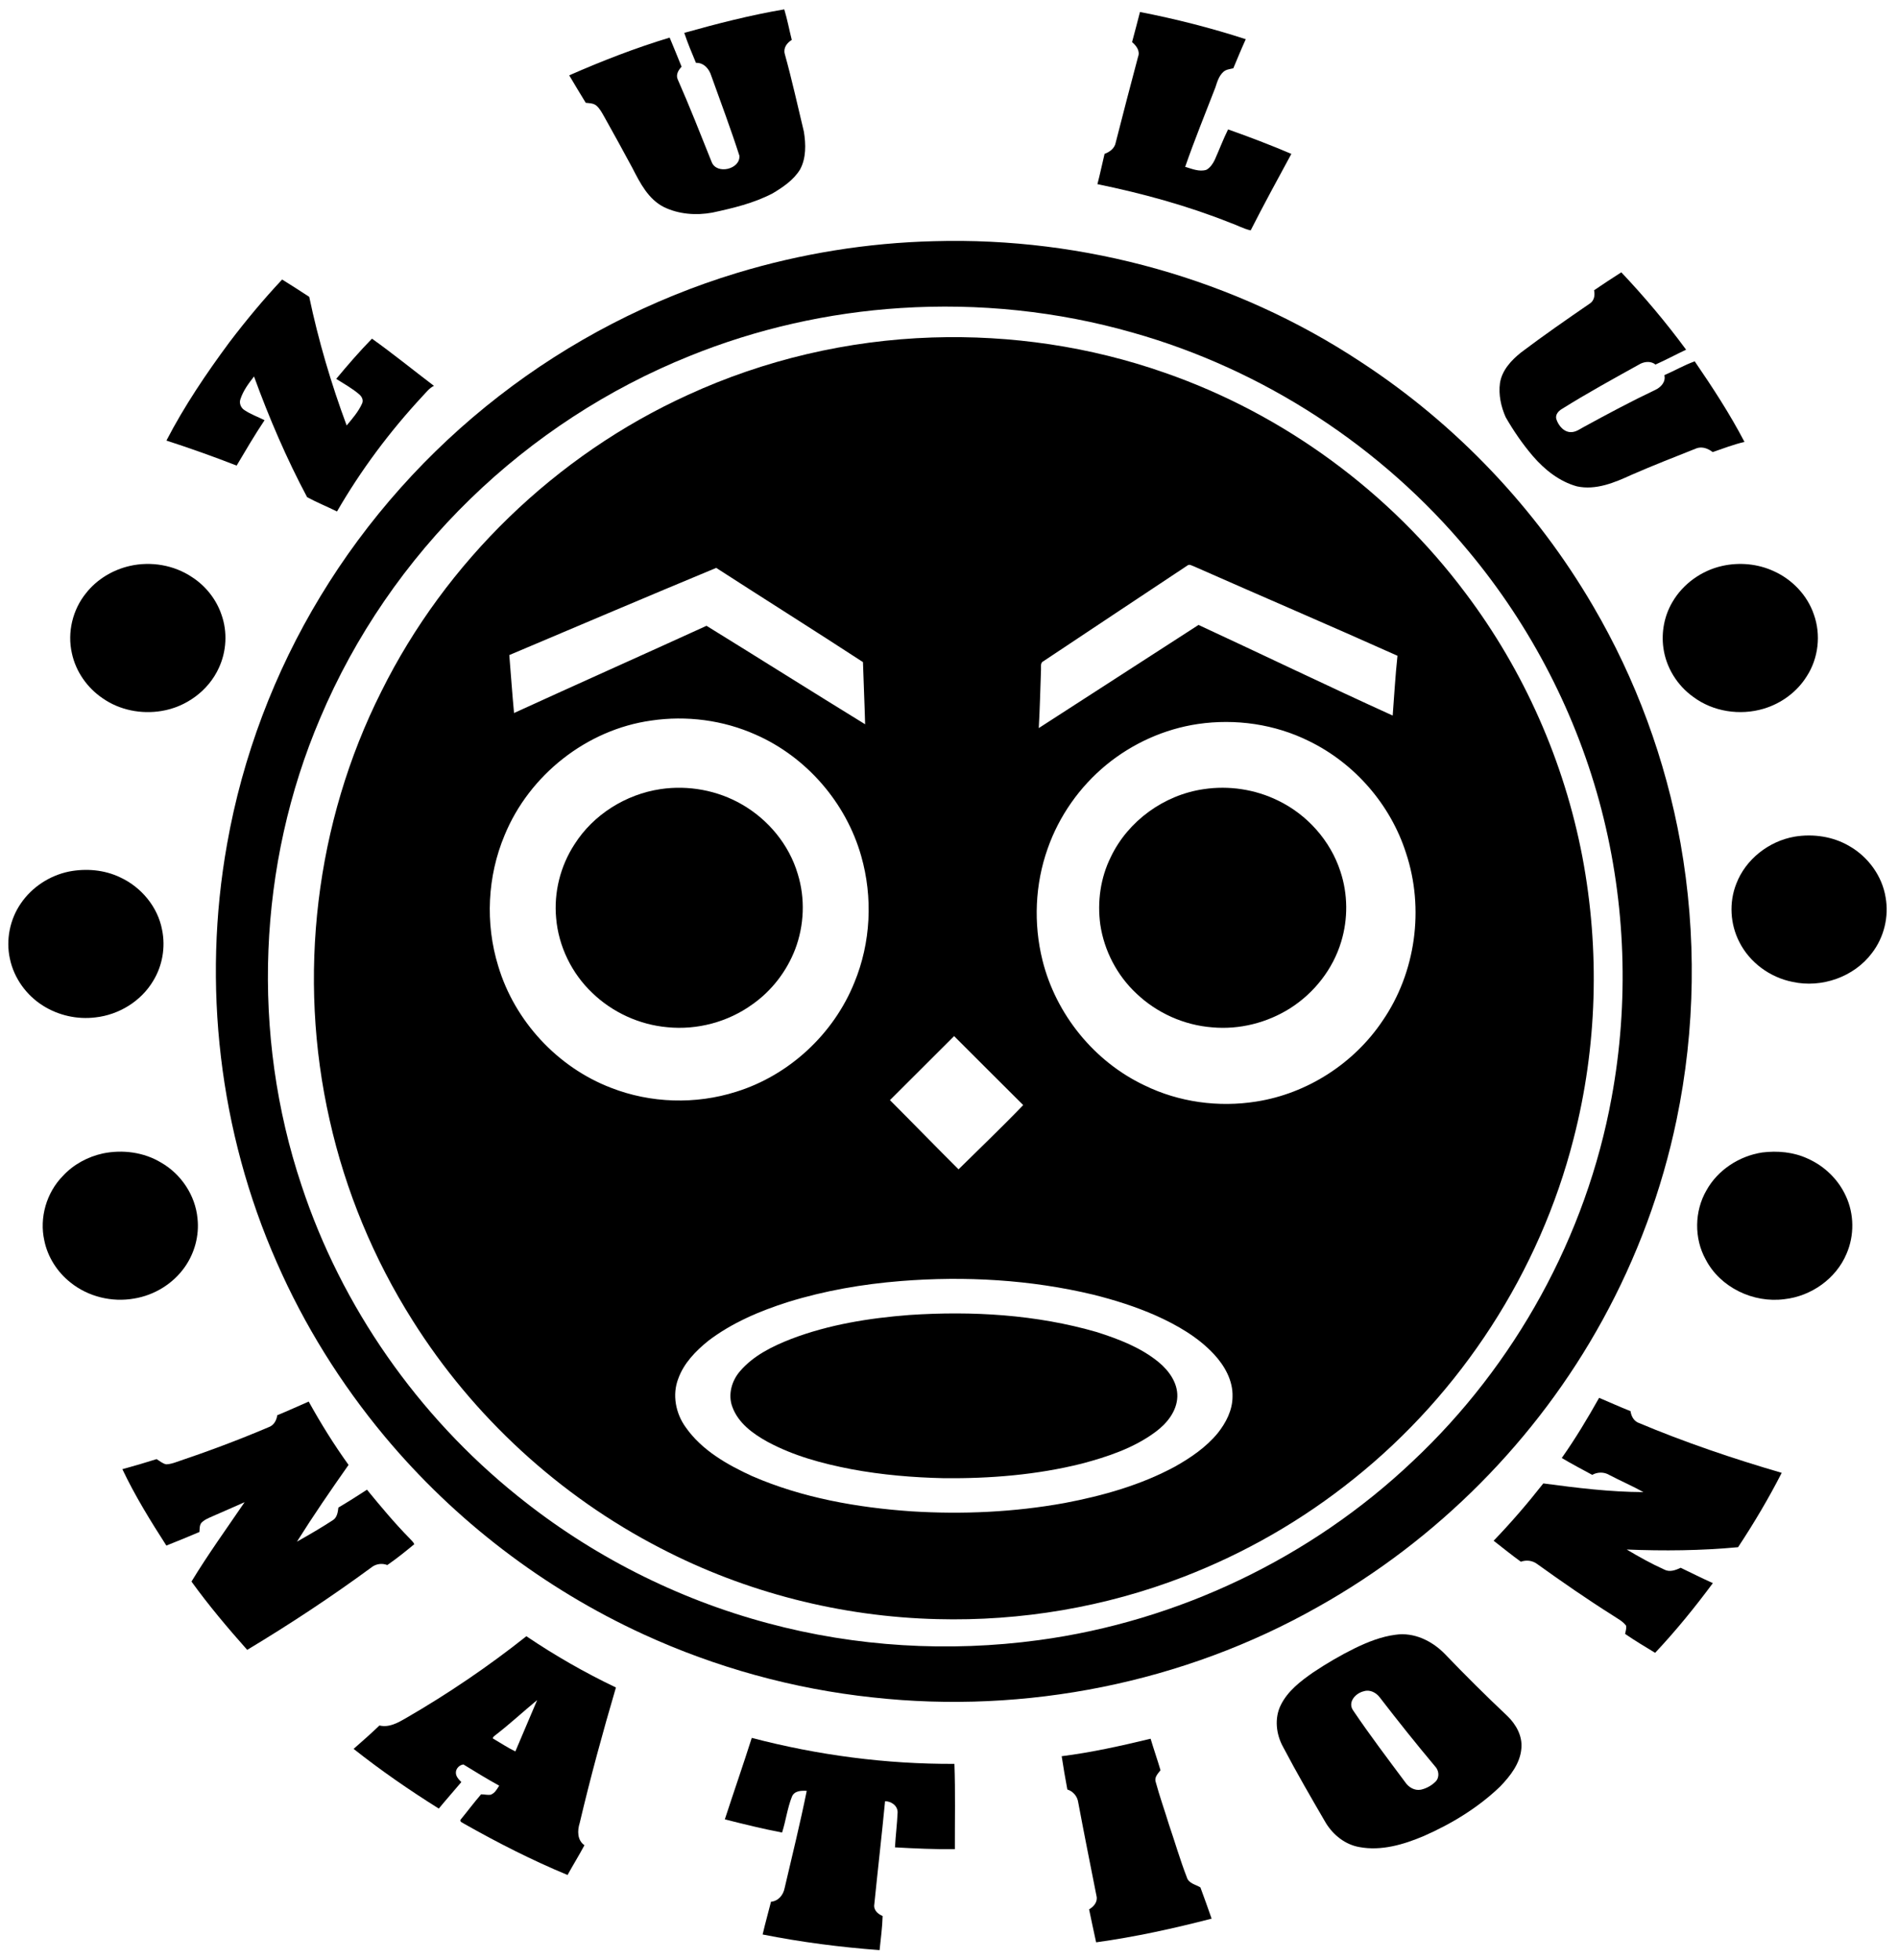
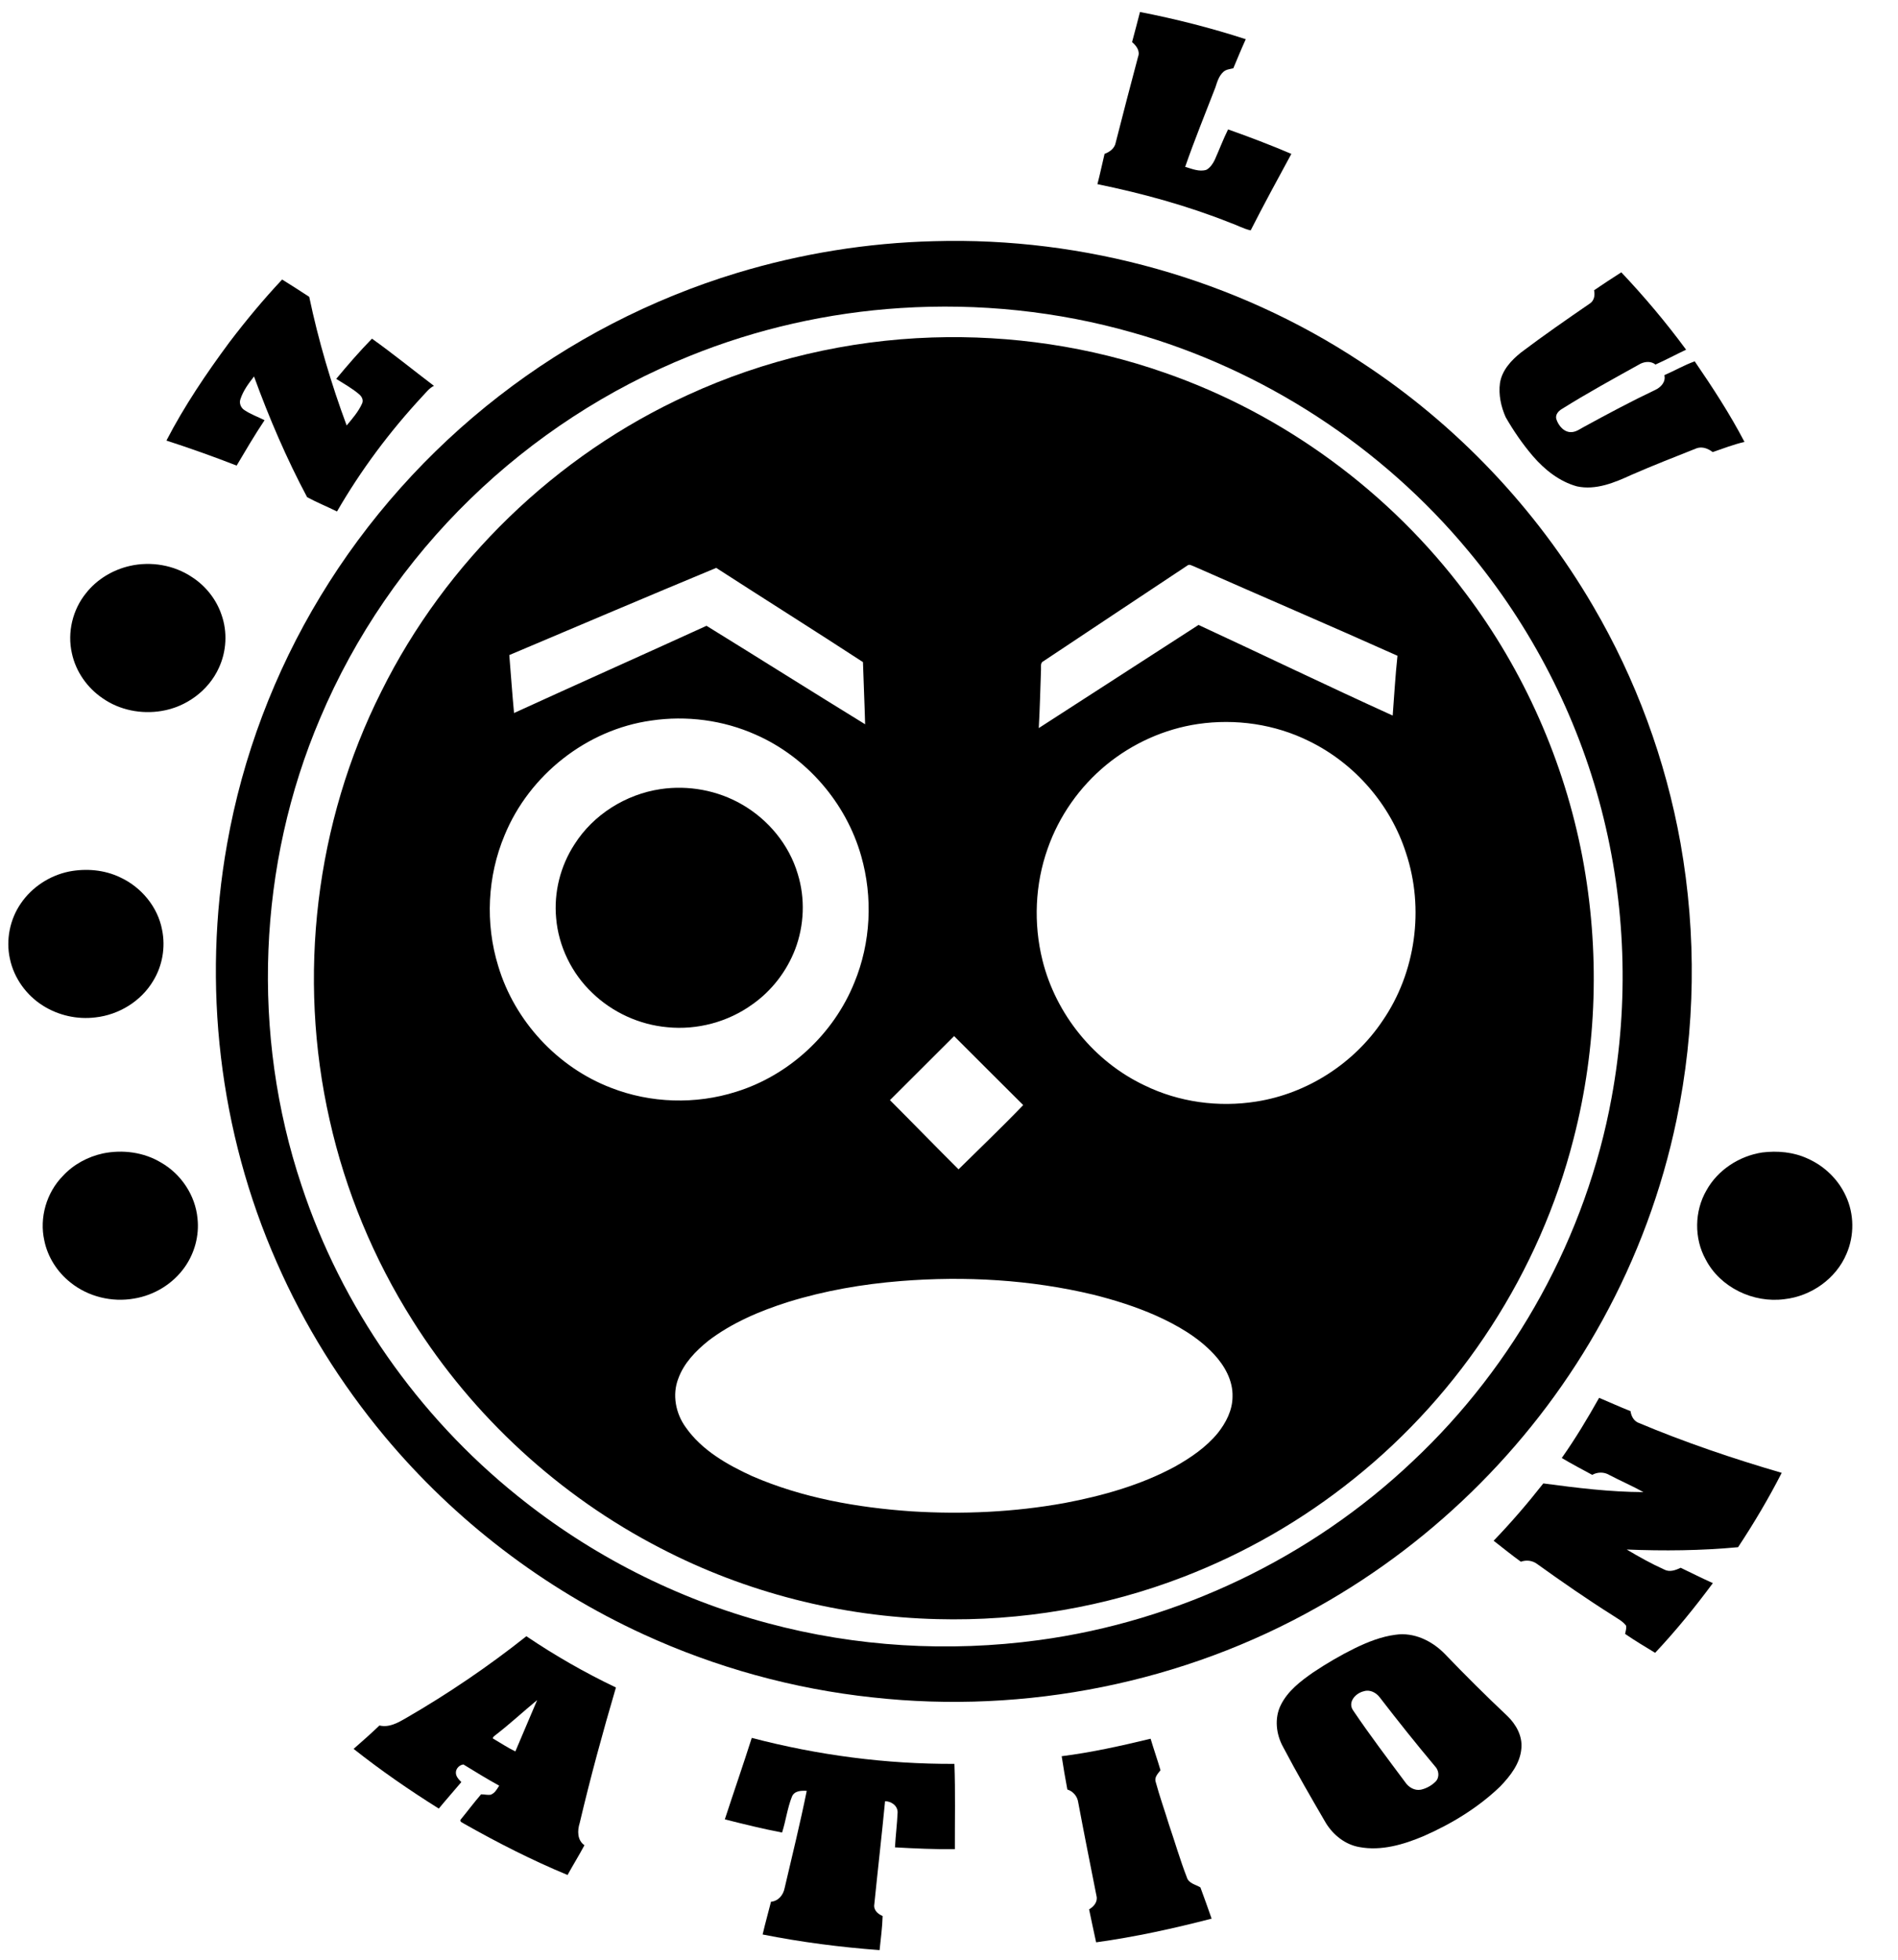
<svg xmlns="http://www.w3.org/2000/svg" xmlns:ns1="http://www.inkscape.org/namespaces/inkscape" xmlns:ns2="http://sodipodi.sourceforge.net/DTD/sodipodi-0.dtd" width="246" height="254" viewBox="0 0 196.8 203.2" version="1.1" id="svg2" ns1:version="0.48.5 r10040" ns2:docname="Zulu Nation - Logo.svg">
  <defs id="defs50" />
  <ns2:namedview pagecolor="#ffffff" bordercolor="#666666" borderopacity="1" objecttolerance="10" gridtolerance="10" guidetolerance="10" ns1:pageopacity="0" ns1:pageshadow="2" ns1:window-width="1366" ns1:window-height="705" id="namedview48" showgrid="false" ns1:zoom="1.7508428" ns1:cx="192.0801" ns1:cy="128.18974" ns1:window-x="-8" ns1:window-y="-8" ns1:window-maximized="1" ns1:current-layer="svg2" />
  <g id="#f2f2f2ff" transform="matrix(0.176,0,0,0.176,31.958,-43.339)" />
  <g id="#000000ff" transform="matrix(0.176,0,0,0.176,-5.967,-5.872)">
-     <path d="m 437.03,52.72 c 19.43,-5.45 39.01,-10.47 58.91,-13.84 1.8,5.91 2.92,12 4.43,17.99 -2.88,1.77 -5.1,4.72 -4.12,8.29 4.21,15.13 7.57,30.49 11.25,45.76 1.19,7.39 1.41,15.56 -2.28,22.32 -3.8,6.15 -9.97,10.33 -16.05,13.97 -11.13,5.84 -23.47,8.77 -35.67,11.39 -9.5,1.74 -19.78,0.97 -28.52,-3.3 -9.15,-4.65 -14,-14.17 -18.46,-22.9 -5.43,-10.14 -11.01,-20.2 -16.61,-30.24 -1.32,-2.29 -2.55,-4.73 -4.56,-6.51 -1.75,-1.54 -4.19,-1.49 -6.36,-1.74 -3.31,-5.35 -6.52,-10.76 -9.74,-16.17 19.29,-8.48 38.99,-16.13 59.17,-22.23 2.37,5.71 4.74,11.41 7.03,17.15 -1.84,1.97 -3.47,4.58 -2.32,7.36 7.07,16.06 13.51,32.44 20.03,48.74 2.91,7.64 17,4.32 16.35,-3.69 -5.09,-15.84 -10.95,-31.42 -16.57,-47.08 -1.21,-4.06 -4.45,-7.81 -9.02,-7.61 -2.44,-5.83 -4.9,-11.67 -6.89,-17.66 z" id="path6" ns1:connector-curvature="0" style="fill:#000000" />
    <path d="m 705.51,40.42 c 21.06,4.12 41.91,9.4 62.32,16.04 -2.58,5.65 -4.93,11.39 -7.33,17.12 -1.99,0.48 -4.19,0.65 -5.79,2.05 -2.7,2.38 -3.71,5.94 -4.78,9.23 -6.01,15.56 -12.34,31.02 -17.8,46.78 4,1.15 8.25,3.04 12.45,1.76 2.3,-1.22 3.83,-3.56 4.96,-5.84 2.67,-5.97 4.96,-12.11 7.87,-17.97 12.56,4.44 25.02,9.17 37.28,14.41 -8.11,14.95 -16.26,29.89 -23.97,45.06 -4.3,-0.95 -8.18,-3.19 -12.33,-4.6 -25.2,-10 -51.43,-17.19 -77.96,-22.63 1.57,-5.91 2.77,-11.91 4.22,-17.85 3.1,-1.11 6.01,-3.32 6.59,-6.75 4.26,-16.81 8.67,-33.59 13.12,-50.35 1.38,-3.49 -1.01,-6.6 -3.51,-8.73 1.65,-5.88 3.08,-11.83 4.66,-17.73 z" id="path8" ns1:connector-curvature="0" style="fill:#000000" />
    <path d="m 584.23,175.42 c 88.41,-2.55 177.53,22.33 251.38,71.12 55.94,36.49 103.21,86.15 136.87,143.84 25.21,43.03 42.7,90.56 51.48,139.65 9.55,53.83 8.82,109.5 -2.36,163.02 -8.57,41.19 -23.37,81.07 -43.65,117.92 -38.64,70.42 -97.43,129.53 -167.49,168.77 -79,44.76 -172.25,63.36 -262.42,53.38 -46.62,-4.97 -92.41,-17.6 -135.02,-37.16 C 354.4,969.07 301.9,928.97 260.58,879.45 234.73,848.45 213.14,813.87 196.95,776.88 163.03,700.07 152.92,613.12 167.68,530.5 c 9.09,-51.48 27.88,-101.22 54.99,-145.91 27.43,-45.33 63.33,-85.5 105.21,-117.95 41.81,-32.47 89.63,-57.18 140.29,-72.54 37.62,-11.38 76.77,-17.71 116.06,-18.68 m -19.7,39.37 c -42.63,2.73 -84.84,12.24 -124.43,28.29 -47.93,19.29 -92,48.06 -129.04,84.07 -37.7,36.6 -68.08,80.75 -88.52,129.16 -36.87,86.4 -40.8,186.26 -10.97,275.32 23.57,71.46 68.48,135.58 127.09,182.7 43.3,34.99 93.98,60.79 147.77,75.12 51.8,13.91 106.39,17.13 159.52,9.92 C 727.9,988.3 806.08,951 866.1,894.1 926.51,837.46 968.48,761.37 983.36,679.85 993.69,623.83 991.7,565.55 977.43,510.39 963.01,454.63 935.96,402.23 899.08,358.02 848.06,296.48 778.05,250.93 701.11,229.24 656.86,216.61 610.43,211.83 564.53,214.79 z" id="path10" ns1:connector-curvature="0" style="fill:#000000" />
    <path d="m 973.03,204.33 c 5.28,-3.62 10.65,-7.1 16.04,-10.57 13.63,14.4 26.42,29.6 38.18,45.57 -6.04,2.86 -11.94,6.01 -18.03,8.75 -2.53,-2.05 -6,-1.84 -8.8,-0.51 -15.6,8.67 -31.29,17.24 -46.44,26.73 -1.97,1.18 -3.83,3.28 -3.23,5.76 1.2,3.99 4.71,8.24 9.28,7.79 2.78,-0.21 5.02,-2.06 7.43,-3.28 13.71,-7.48 27.49,-14.85 41.6,-21.54 3.34,-1.56 6.33,-4.72 5.38,-8.7 6.01,-2.61 11.71,-5.94 17.88,-8.14 10.52,15.34 20.71,30.96 29.33,47.47 -6.41,1.44 -12.54,3.87 -18.74,5.98 -2.63,-2.06 -6.07,-3.4 -9.38,-2.28 -12.83,5.1 -25.72,10.11 -38.38,15.65 -9.99,4.58 -21.01,9.23 -32.2,6.82 -10.31,-2.83 -19.04,-9.8 -25.93,-17.78 -6.08,-7.12 -11.43,-14.87 -16.08,-22.99 -2.75,-6.22 -4.27,-13.25 -3.35,-20.04 1.16,-7.57 6.68,-13.47 12.44,-18.07 13.16,-9.94 26.72,-19.34 40.32,-28.68 2.79,-1.71 3.31,-4.97 2.68,-7.94 z" id="path12" ns1:connector-curvature="0" style="fill:#000000" />
    <path d="m 169.07,234.93 c 9.74,-12.8 20.03,-25.21 31.05,-36.93 5.38,3.3 10.66,6.77 15.96,10.2 5.41,25.77 12.89,51.08 22.05,75.76 3.38,-4.05 6.94,-8.1 9.1,-12.96 0.97,-2.02 -0.25,-4.22 -1.84,-5.49 -4.11,-3.49 -8.87,-6.12 -13.41,-8.99 6.75,-8.13 13.68,-16.12 21.06,-23.69 12.44,8.87 24.45,18.65 36.52,27.79 -2.85,1.37 -4.7,4 -6.85,6.21 -19.18,20.66 -36.16,43.38 -50.27,67.8 -5.82,-2.9 -11.9,-5.35 -17.61,-8.44 -12.17,-22.86 -22.41,-46.74 -31.27,-71.08 -3.18,4.05 -6.37,8.34 -7.99,13.29 -0.93,2.41 0.24,5.23 2.39,6.54 3.67,2.47 7.88,3.93 11.8,5.92 -5.83,8.69 -11.1,17.74 -16.45,26.73 -13.63,-5.32 -27.44,-10.22 -41.36,-14.74 10.56,-20.38 23.47,-39.49 37.12,-57.92 z" id="path14" ns1:connector-curvature="0" style="fill:#000000" />
    <path d="m 583.05,232.14 c 46.39,-1.52 93.1,5.35 136.92,20.72 70.3,24.38 132.85,70.35 177.38,129.91 34.4,45.62 58.1,99.21 68.8,155.33 10.37,54.8 8.76,111.91 -5.19,165.94 -19.97,78.47 -66.27,149.82 -129.5,200.34 -30.17,24.27 -64.14,43.79 -100.28,57.71 -46.09,17.82 -95.77,26.23 -145.15,24.92 -56.6,-1.38 -112.87,-15.7 -163.1,-41.84 C 363.52,914.52 312.59,867.69 276.99,811.11 254.11,774.94 237.46,734.83 228.11,693.06 208.95,608.74 219.66,517.9 258.57,440.62 c 37.99,-76.47 102.79,-139.2 180.5,-174.6 45.1,-20.74 94.38,-32.25 143.98,-33.88 m 150.43,134.28 c -28.27,18.82 -56.61,37.52 -84.85,56.39 -2.04,0.94 -1.29,3.34 -1.44,5.12 -0.41,11.42 -0.67,22.86 -1.31,34.27 31.36,-20.27 62.73,-40.53 94.12,-60.76 38.17,17.69 76.09,35.99 114.39,53.38 0.91,-11.74 1.55,-23.52 2.82,-35.22 -39.86,-17.86 -80.04,-35.04 -120,-52.69 -1.18,-0.37 -2.57,-1.44 -3.73,-0.49 m -399.53,52.77 c 0.94,11.38 1.72,22.77 2.79,34.13 37.74,-17.25 75.65,-34.14 113.4,-51.37 31.19,19.24 62.2,38.81 93.44,58 -0.32,-12.21 -0.9,-24.41 -1.27,-36.62 -28.68,-18.7 -57.69,-36.91 -86.46,-55.49 -40.71,16.92 -81.29,34.17 -121.9,51.35 m 83.64,38.57 c -38.03,5.28 -71.85,32.07 -86.39,67.49 -10.19,24.22 -11.53,52.04 -3.77,77.14 9.68,32.34 34.91,59.59 66.44,71.67 23.34,9.13 49.82,9.92 73.7,2.35 31.25,-9.69 57.45,-34.01 69.67,-64.33 9.7,-23.44 11,-50.18 4.02,-74.54 -8.92,-31.44 -32.3,-58.4 -62.25,-71.52 -19.14,-8.53 -40.71,-11.33 -61.42,-8.26 m 322.01,2.04 c -19.71,2.92 -38.51,11.41 -53.91,24.04 -15.71,12.9 -27.85,30.13 -34.57,49.33 -7.46,20.99 -8.43,44.19 -3.06,65.79 7.91,31.81 30.46,59.66 60.13,73.68 20.27,9.91 43.64,13.08 65.88,9.52 29.96,-4.69 57.52,-22.43 74.38,-47.61 19.56,-28.44 24.68,-66.08 13.78,-98.79 C 853.14,507.29 832,482.96 805.13,469.88 785.01,459.87 761.8,456.54 739.6,459.8 M 558.2,681.33 c 13.54,13.52 26.84,27.27 40.42,40.75 12.72,-12.59 25.71,-24.92 38.09,-37.85 -13.64,-13.47 -27.1,-27.12 -40.71,-40.62 -12.64,12.53 -25.14,25.2 -37.8,37.72 m 6.43,106.55 c -22.48,1.8 -44.86,5.65 -66.43,12.34 -16.68,5.29 -33.11,12.24 -47.1,22.93 -7.36,5.97 -14.33,13.1 -17.59,22.19 -3.69,9.47 -1.54,20.51 4.34,28.63 9.51,13.6 24.42,22.04 39.19,28.82 29.62,12.84 61.84,18.51 93.89,20.73 30.11,1.87 60.47,0.49 90.17,-4.9 22.48,-4.26 44.85,-10.55 65.07,-21.48 9.29,-5.23 18.32,-11.38 25.15,-19.69 4.85,-6.09 8.67,-13.46 8.71,-21.41 0.32,-9.5 -4.64,-18.3 -10.94,-25.06 -9.43,-10.14 -21.67,-17.12 -34.18,-22.76 -11.9,-5.25 -24.35,-9.18 -36.96,-12.33 -37.01,-8.85 -75.45,-11.03 -113.32,-8.01 z" id="path16" ns1:connector-curvature="0" style="fill:#000000" />
    <path d="m 110.47,366.67 c 12.36,-2.79 25.88,-0.53 36.46,6.54 8.06,5.17 14.38,13.1 17.46,22.19 3.61,10.13 2.98,21.65 -1.57,31.39 -6.08,13.38 -19.32,23.02 -33.77,25.33 -11.94,1.99 -24.72,-0.5 -34.68,-7.49 -9.08,-6.13 -15.82,-15.75 -18.11,-26.5 -2.8,-12.27 0.43,-25.72 8.37,-35.46 6.4,-8.12 15.78,-13.73 25.84,-16 z" id="path18" ns1:connector-curvature="0" style="fill:#000000" />
-     <path d="m 1048.55,366.68 c 10.15,-2.26 21.04,-1.25 30.49,3.16 10.8,4.9 19.69,14.2 23.5,25.51 4.24,11.87 2.68,25.68 -4.17,36.27 -5.72,9.24 -15.04,16.09 -25.43,19.17 -13.91,4.16 -29.82,1.77 -41.5,-6.98 -9.43,-6.72 -16.01,-17.33 -17.57,-28.83 -1.28,-9.23 0.53,-18.88 5.26,-26.93 6.25,-10.81 17.25,-18.67 29.42,-21.37 z" id="path20" ns1:connector-curvature="0" style="fill:#000000" />
    <path d="m 423.08,498.14 c 16.36,-2.43 33.52,0.72 47.86,8.99 15.54,8.9 27.82,23.69 32.93,40.93 4.49,14.43 3.85,30.34 -1.52,44.45 -5,13 -13.9,24.54 -25.34,32.52 -14.28,10.28 -32.39,15.11 -49.9,13.36 -16.49,-1.46 -32.4,-8.72 -44.29,-20.24 -12.08,-11.46 -19.86,-27.41 -21.27,-44.02 -1.42,-15.16 2.5,-30.75 10.82,-43.48 11.11,-17.54 30.26,-29.48 50.71,-32.51 z" id="path22" ns1:connector-curvature="0" style="fill:#000000" />
-     <path d="m 743.02,498.17 c 14.85,-2.25 30.38,0.1 43.87,6.73 17.12,8.27 30.81,23.59 36.69,41.72 4.44,13.31 4.55,27.98 0.47,41.39 -4.83,16.1 -15.83,30.11 -29.95,39.14 -13.58,8.6 -29.99,12.78 -46.03,11.31 -16.58,-1.26 -32.64,-8.46 -44.65,-19.92 -11.4,-10.63 -18.99,-25.18 -21.29,-40.58 -1.84,-13.51 0.1,-27.59 6.2,-39.84 10.15,-21.28 31.4,-36.58 54.69,-39.95 z" id="path24" ns1:connector-curvature="0" style="fill:#000000" />
-     <path d="m 1091.12,526.15 c 10.94,-1.81 22.61,-0.15 32.24,5.51 11.06,6.3 19.38,17.58 21.42,30.22 2.05,11.4 -0.94,23.59 -8.01,32.77 -10.55,14.15 -29.72,20.82 -46.87,17.02 -13.23,-2.63 -25.23,-11.39 -31.3,-23.51 -5.4,-10.49 -6.13,-23.29 -1.78,-34.27 5.51,-14.45 19.18,-25.08 34.3,-27.74 z" id="path26" ns1:connector-curvature="0" style="fill:#000000" />
+     <path d="m 743.02,498.17 z" id="path24" ns1:connector-curvature="0" style="fill:#000000" />
    <path d="m 74.52,546.7 c 10.08,-1.96 20.88,-1.07 30.2,3.43 12.4,5.71 22.17,17.4 24.68,30.93 2.09,10.21 0.19,21.19 -5.28,30.07 -7.14,11.98 -20.23,19.97 -34.03,21.47 -10.63,1.31 -21.7,-1.14 -30.77,-6.85 -9.85,-6.13 -17.19,-16.28 -19.58,-27.67 -2.45,-11.14 -0.03,-23.23 6.44,-32.62 6.56,-9.61 16.95,-16.41 28.34,-18.76 z" id="path28" ns1:connector-curvature="0" style="fill:#000000" />
    <path d="m 94.58,712.71 c 11.55,-2.35 24.04,-0.75 34.2,5.39 11.82,6.73 20.22,19.33 21.48,32.92 1.11,10.04 -1.7,20.4 -7.51,28.63 -6.9,9.84 -17.95,16.6 -29.79,18.53 C 99.88,800.53 85.8,797.1 75.43,788.74 67.67,782.6 62,773.78 60.02,764.06 56.99,750.6 61.28,735.8 70.94,725.98 77.16,719.2 85.63,714.67 94.58,712.71 z" id="path30" ns1:connector-curvature="0" style="fill:#000000" />
    <path d="m 1072.05,712.16 c 9.04,-1.12 18.48,-0.28 26.81,3.59 9.84,4.35 18.11,12.31 22.54,22.15 4.9,10.55 5.01,23.17 0.39,33.84 -6.12,14.74 -20.9,25.12 -36.67,26.82 -18.21,2.43 -37.79,-6.88 -46.32,-23.36 -6.92,-12.46 -6.69,-28.51 0.48,-40.81 6.69,-12 19.28,-20.15 32.77,-22.23 z" id="path32" ns1:connector-curvature="0" style="fill:#000000" />
-     <path d="m 569.66,807.87 c 36.99,-2.45 74.68,-0.29 110.42,10.07 12.85,4.1 25.81,9.03 36.37,17.66 6.07,5.02 11.3,12.16 11.06,20.38 -0.29,8.64 -6.19,15.84 -12.86,20.76 -12.82,9.54 -28.27,14.66 -43.55,18.71 -26.46,6.61 -53.86,8.81 -81.07,8.55 -18.31,-0.4 -36.62,-1.95 -54.62,-5.32 -17.02,-3.28 -34.03,-7.84 -49.35,-16.13 -8.57,-4.72 -17.26,-11.03 -20.71,-20.59 -2.69,-7.16 -0.37,-15.37 4.53,-20.99 7.89,-9.19 19.05,-14.68 30.15,-19 22.24,-8.49 45.99,-12.28 69.63,-14.1 z" id="path34" ns1:connector-curvature="0" style="fill:#000000" />
    <path d="m 954,892.1 c 8.02,-11.37 15.19,-23.3 22,-35.43 6.17,2.58 12.26,5.39 18.5,7.84 0.4,2.75 1.71,5.46 4.34,6.72 27.59,11.62 56,21.23 84.73,29.62 -7.7,15.08 -16.37,29.65 -25.7,43.79 -21.8,2.05 -43.74,2.27 -65.6,1.37 7.13,4.26 14.42,8.32 22,11.75 3.22,1.76 6.74,0.45 9.79,-0.99 6.31,3.02 12.56,6.17 18.95,9.03 -10.58,14.28 -21.83,28.11 -34.01,41.06 -5.95,-3.62 -11.94,-7.19 -17.68,-11.12 0.28,-1.59 0.84,-3.2 0.62,-4.81 -2.02,-2.72 -5.12,-4.23 -7.85,-6.07 -15.25,-9.62 -30.08,-19.9 -44.72,-30.41 -2.78,-2.02 -6.27,-2.38 -9.48,-1.26 -5.47,-3.95 -10.7,-8.21 -16.03,-12.35 10.35,-10.73 20.06,-22.05 29.27,-33.76 19.53,2.6 39.22,5.06 58.98,5.12 -6.55,-3.66 -13.48,-6.6 -20.12,-10.1 -3.08,-1.87 -6.96,-1.77 -10.07,-0.06 -5.99,-3.27 -12.06,-6.43 -17.92,-9.94 z" id="path36" ns1:connector-curvature="0" style="fill:#000000" />
-     <path d="m 197.25,866.91 c 6.23,-2.55 12.35,-5.35 18.52,-8.04 7.12,12.86 14.9,25.37 23.48,37.3 -10.45,14.86 -20.74,29.83 -30.41,45.21 7.11,-4.01 14.19,-8.11 21.04,-12.57 2.61,-1.56 3.07,-4.77 3.38,-7.51 5.7,-3.37 11.3,-6.91 16.84,-10.53 8.11,9.88 16.29,19.72 25.27,28.83 0.92,1.03 2.04,1.96 2.61,3.27 -5.17,4.25 -10.38,8.49 -15.9,12.28 -3.21,-1.25 -6.81,-0.7 -9.47,1.47 -23.57,17.31 -48,33.43 -73.08,48.49 -11.5,-12.94 -22.68,-26.19 -32.82,-40.23 9.74,-16.03 20.74,-31.25 31.29,-46.75 -6.27,2.73 -12.49,5.57 -18.78,8.25 -2.39,1.07 -4.96,2.04 -6.77,4.02 -1.09,1.53 -0.88,3.51 -1.07,5.29 -6.45,2.75 -12.94,5.41 -19.47,7.99 -9.36,-14.55 -18.51,-29.35 -25.91,-44.99 6.75,-1.85 13.48,-3.8 20.15,-5.93 1.86,1.08 3.55,2.69 5.74,3.07 2.14,-0.07 4.19,-0.73 6.19,-1.44 18.2,-6.13 36.23,-12.84 53.9,-20.36 3.17,-1.06 4.84,-3.96 5.27,-7.12 z" id="path38" ns1:connector-curvature="0" style="fill:#000000" />
    <path d="m 856.1,996.2 c 10.76,-1.57 21.3,3.53 28.74,11.04 12.06,12.58 24.43,24.87 37.11,36.82 5.07,4.9 8.92,11.7 8.26,18.97 -0.66,8.94 -6.54,16.35 -12.52,22.58 -12.98,12.46 -28.59,21.96 -45.01,29.16 -11.86,5.01 -24.99,8.92 -37.94,6.49 -8.33,-1.45 -15.4,-7.11 -19.74,-14.21 -8.62,-14.79 -17.22,-29.6 -25.18,-44.76 -4.14,-7.47 -5.23,-16.97 -1.32,-24.75 4.1,-8.24 11.64,-14.01 19.03,-19.15 7.88,-5.27 16.09,-10.07 24.6,-14.26 7.58,-3.67 15.55,-6.86 23.97,-7.93 m -18.68,33.28 c -4.86,1.08 -9.79,6.42 -6.3,11.35 9.74,14.41 20.26,28.3 30.66,42.25 1.98,2.97 5.53,5.09 9.2,4.39 3.28,-0.73 6.38,-2.46 8.75,-4.84 2.38,-2.51 1.92,-6.6 -0.42,-8.96 -11.14,-13.27 -21.94,-26.81 -32.51,-40.53 -2.12,-2.84 -5.82,-4.81 -9.38,-3.66 z" id="path40" ns1:connector-curvature="0" style="fill:#000000" />
    <path d="m 273.17,1045.25 c 24.74,-14.31 48.45,-30.4 70.84,-48.17 16.8,11.35 34.46,21.47 52.76,30.19 -7.77,26.42 -15.03,52.99 -21.34,79.8 -1.44,4.49 -1.5,10.13 2.79,13.1 -3.15,5.94 -6.72,11.64 -9.95,17.53 -20.93,-8.67 -41.16,-18.99 -60.88,-30.14 -0.79,-0.67 -2.67,-0.97 -2.2,-2.36 4.09,-4.97 7.94,-10.15 12.14,-15.01 1.86,0.02 3.7,0.48 5.57,0.27 2.47,-0.85 3.8,-3.29 5.09,-5.37 -7.15,-3.93 -14.11,-8.2 -21.06,-12.47 -2.18,0.19 -4.37,2.25 -4.44,4.57 -0.17,2.38 1.67,4.22 3.2,5.8 -4.4,5.23 -8.94,10.33 -13.28,15.6 -17.32,-10.85 -34.16,-22.48 -50.19,-35.16 5.17,-4.5 10.28,-9.05 15.24,-13.78 5.68,1.38 10.98,-1.66 15.71,-4.4 m 52.83,9.9 c -0.66,0.61 -1.74,1.06 -1.75,2.12 4.41,2.57 8.67,5.44 13.27,7.66 4.21,-10.11 8.62,-20.14 12.85,-30.25 -8.18,6.75 -15.97,13.98 -24.37,20.47 z" id="path42" ns1:connector-curvature="0" style="fill:#000000" />
    <path d="m 476.79,1056.96 c 38.92,10.19 79.16,15.5 119.4,15.3 0.6,16.72 0.21,33.47 0.26,50.21 -11.77,0.18 -23.53,-0.39 -35.28,-1.04 0.37,-6.85 1.24,-13.67 1.55,-20.51 0.1,-3.99 -3.7,-6.63 -7.39,-6.68 -1.95,20.26 -4.3,40.48 -6.34,60.74 -0.58,3.37 2.09,5.71 4.9,6.9 -0.17,6.71 -1.12,13.39 -1.79,20.07 -23.12,-1.71 -46.16,-4.68 -68.9,-9.2 1.48,-6.47 3.31,-12.85 4.93,-19.29 4.32,-0.37 7.22,-3.94 8.01,-7.98 4.45,-19.09 9.16,-38.13 13.04,-57.33 -3.22,-0.17 -7.27,-0.1 -8.72,3.42 -2.7,6.79 -3.58,14.17 -5.81,21.14 -11.33,-2.18 -22.54,-4.93 -33.72,-7.77 5.21,-16.02 10.76,-31.93 15.86,-47.98 z" id="path44" ns1:connector-curvature="0" style="fill:#000000" />
    <path d="m 659.38,1067.75 c 17.67,-2.24 35.09,-6.12 52.39,-10.3 1.85,6.21 4,12.34 5.83,18.56 -1.54,1.99 -3.79,4.17 -2.81,6.96 2.28,8.44 5.24,16.7 7.8,25.07 3.53,10.3 6.54,20.8 10.49,30.95 1.05,3.76 5.18,4.26 8.03,6.03 2.29,6.09 4.43,12.25 6.6,18.4 -22.42,5.8 -45.08,10.78 -68.04,13.95 -1.39,-6.48 -2.82,-12.94 -4.14,-19.42 2.81,-1.62 5.22,-4.48 4.35,-7.94 -3.64,-18.36 -7.31,-36.71 -10.76,-55.09 -0.49,-3.55 -3,-6.49 -6.4,-7.56 -1.21,-6.52 -2.37,-13.05 -3.34,-19.61 z" id="path46" ns1:connector-curvature="0" style="fill:#000000" />
  </g>
</svg>